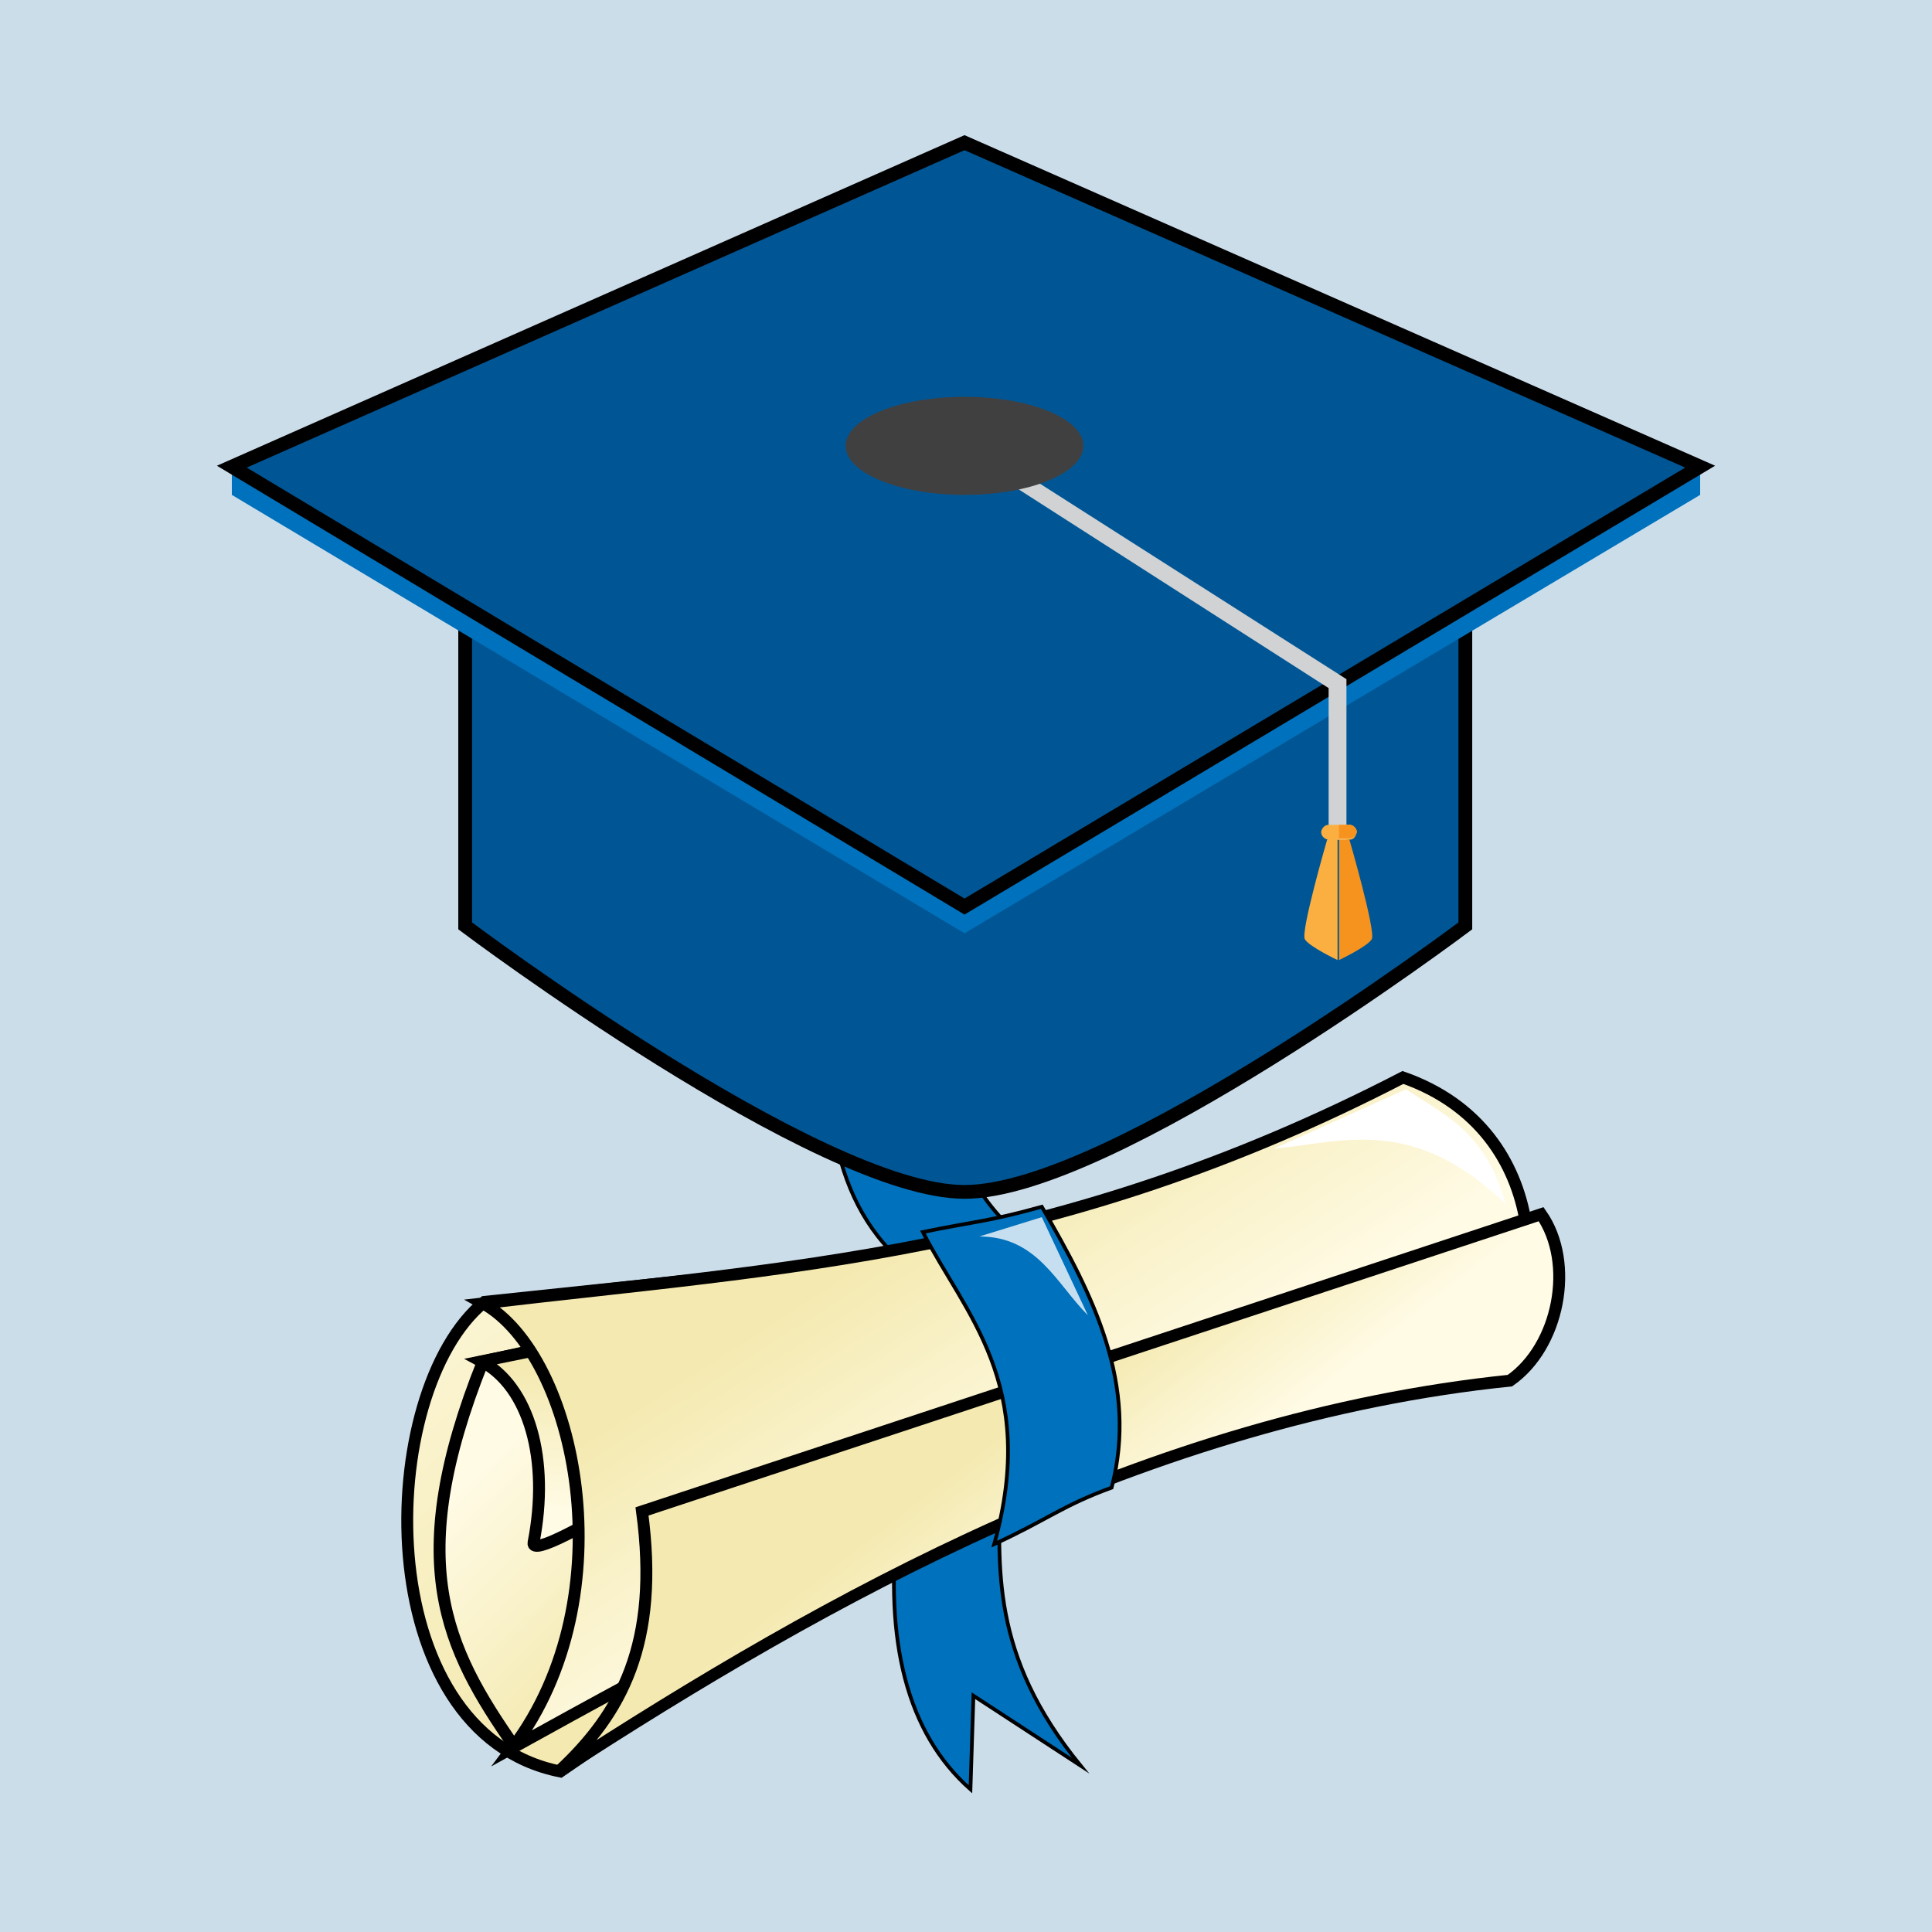
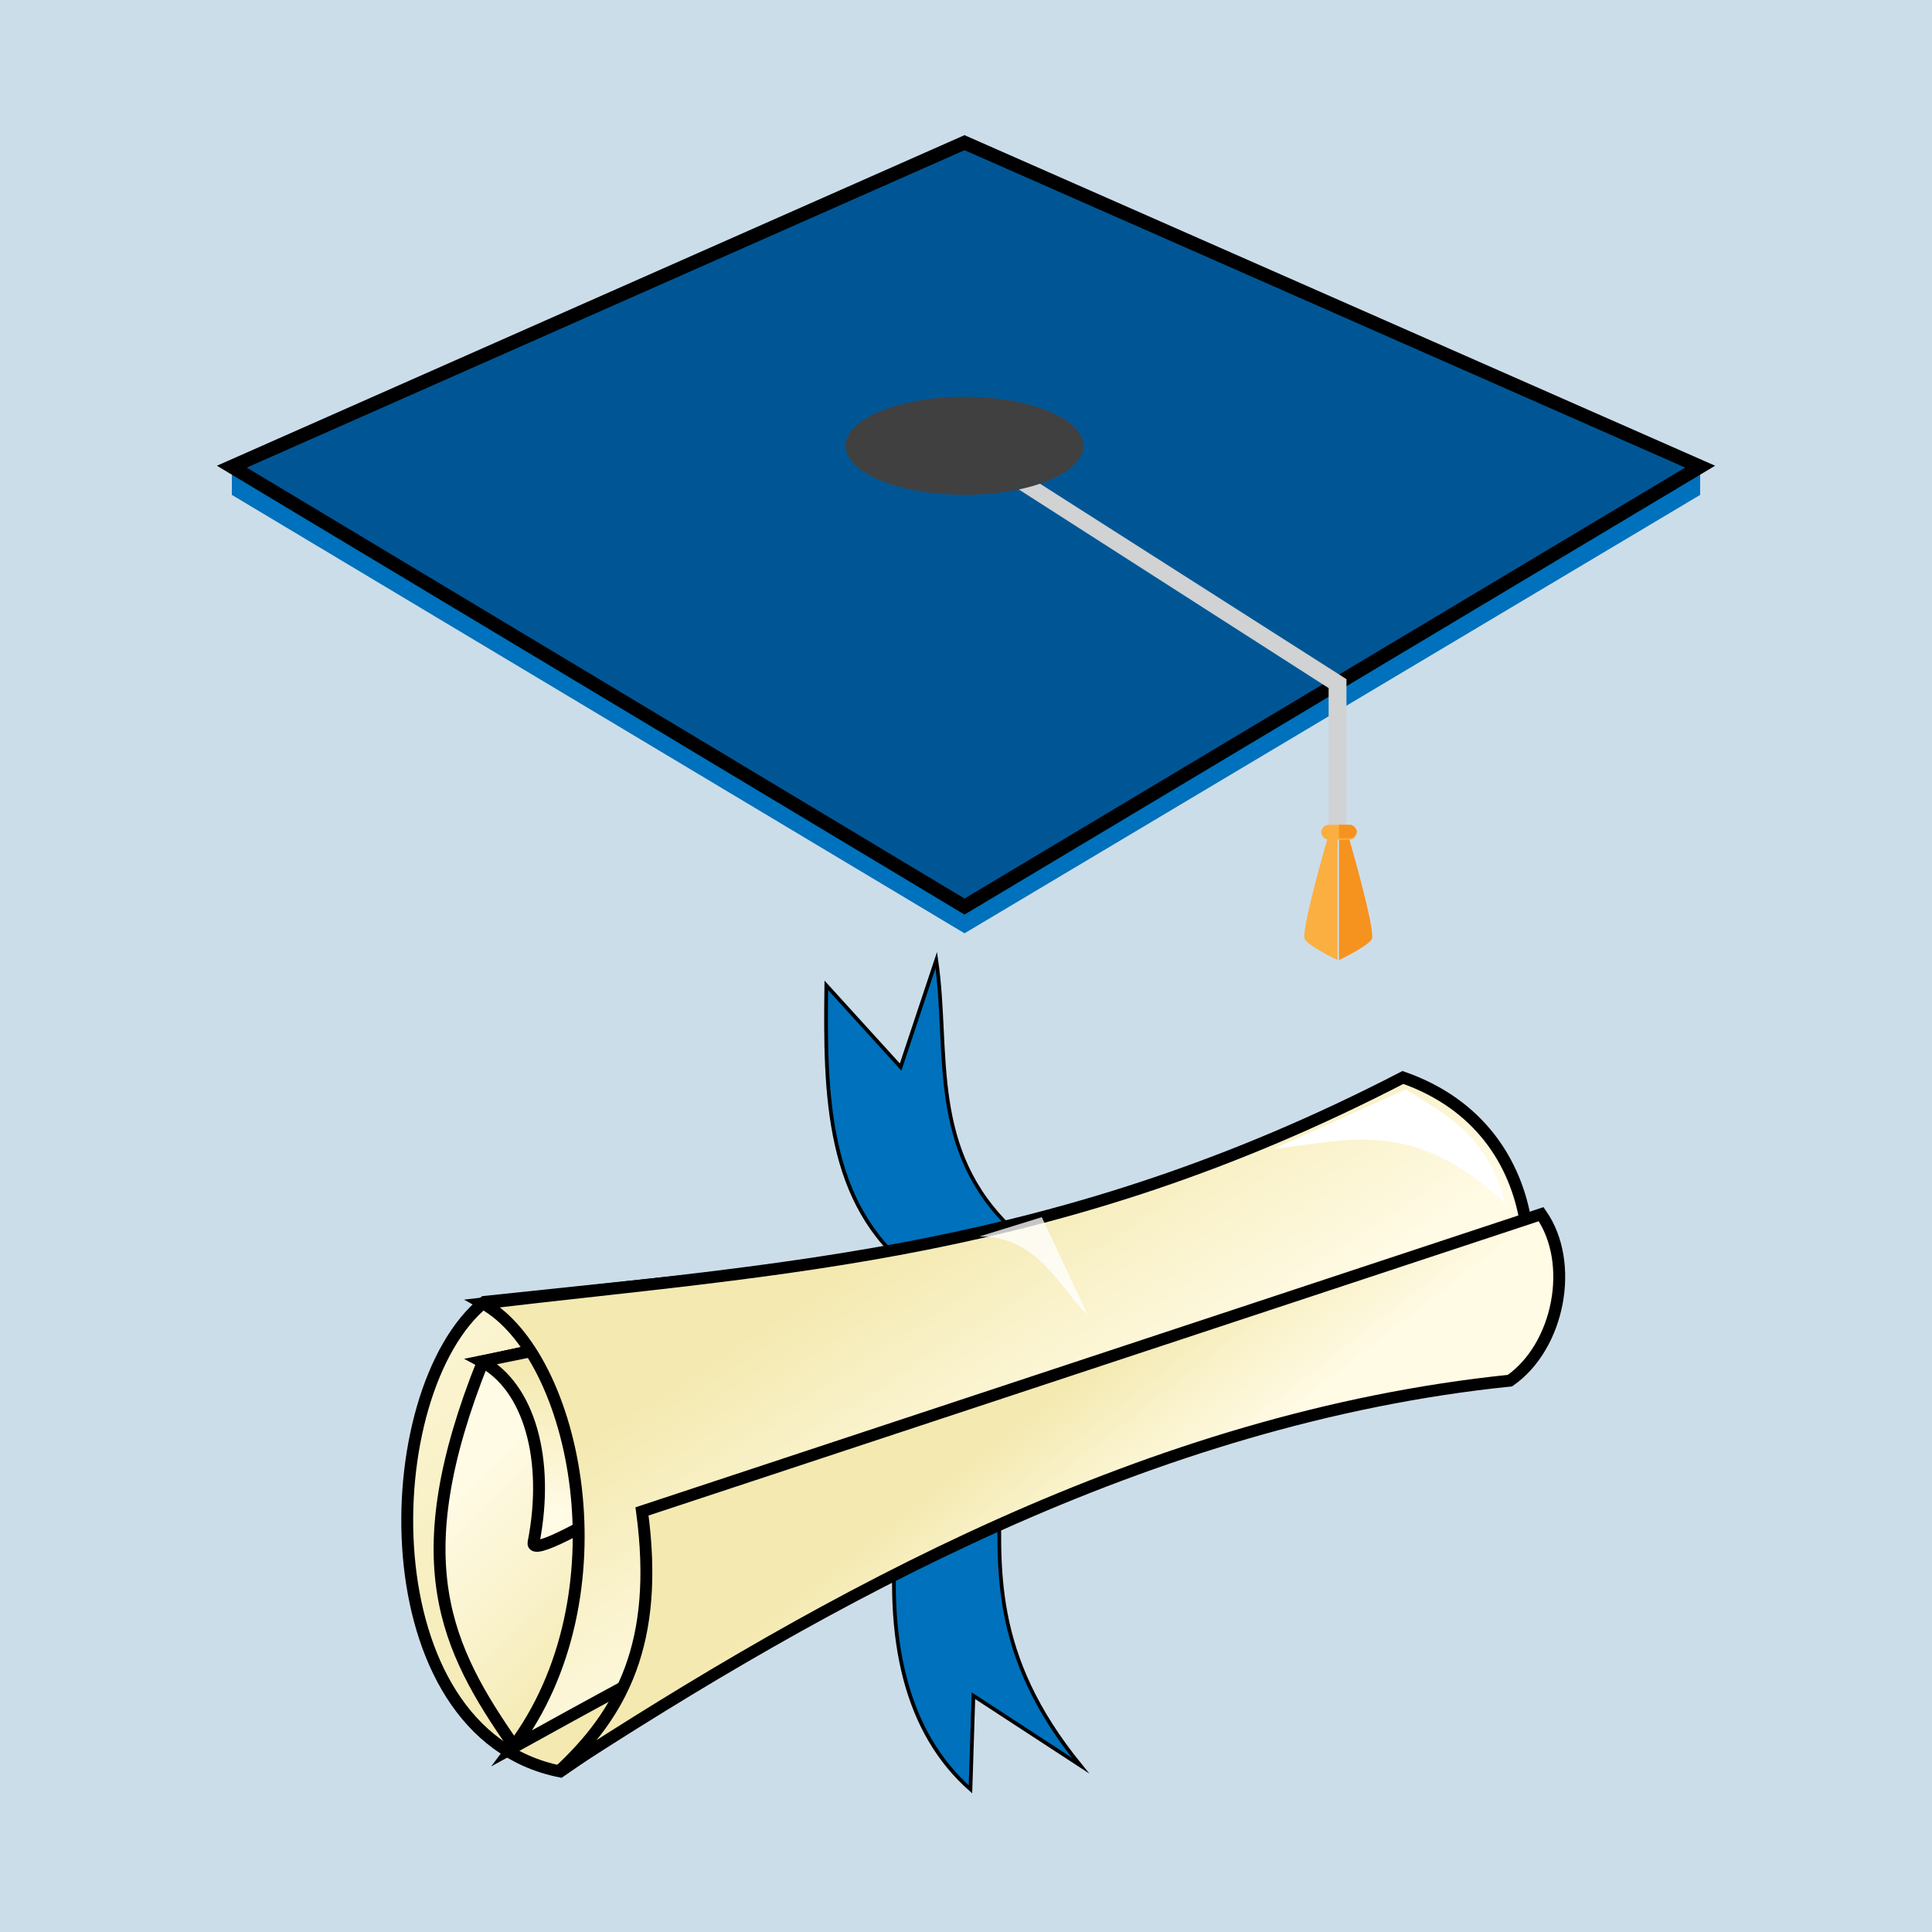
<svg xmlns="http://www.w3.org/2000/svg" version="1.1" id="Layer_1" x="0px" y="0px" viewBox="0 0 130 130" style="enable-background:new 0 0 130 130;" xml:space="preserve">
  <style type="text/css">
	.st0{fill:#CCDDEA;}
	.st1{fill:none;}
	.st2{fill:#0071BC;stroke:#000000;stroke-width:0.25;stroke-miterlimit:10;}
	.st3{fill:url(#SVGID_1_);stroke:#000000;stroke-width:0.8;stroke-miterlimit:10;}
	.st4{fill-opacity:0.513;}
	
		.st5{fill:url(#SVGID_00000030485397175041544500000018001950453735029423_);stroke:#000000;stroke-width:0.8;stroke-miterlimit:10;}
	
		.st6{fill:url(#SVGID_00000155124703625237249570000015291865744883419052_);stroke:#000000;stroke-width:0.8;stroke-miterlimit:10;}
	
		.st7{fill:url(#SVGID_00000035516650033470052120000001451675026418294913_);stroke:#000000;stroke-width:0.8;stroke-miterlimit:10;}
	.st8{fill-opacity:0.388;}
	
		.st9{fill:url(#SVGID_00000016786069987746655200000000980750772823244962_);stroke:#000000;stroke-width:0.8;stroke-miterlimit:10;}
	.st10{fill:#FFFFFF;}
	.st11{fill:#FFFFFF;fill-opacity:0.777;}
	.st12{fill:#0071BC;}
	.st13{fill:#005695;stroke:#000000;stroke-width:0.926;stroke-miterlimit:10;}
	.st14{fill:#F6921E;}
	.st15{fill:#D0D2D3;}
	.st16{fill:#FAAF40;}
	.st17{fill:#404041;}
</style>
  <g id="Layer_3">
    <rect y="0" class="st0" width="130" height="130" />
  </g>
  <g id="Layer_4">
    <g>
      <g>
        <path class="st1" d="M100.4,87.8L94.1,72c-9.9,4.9-19.2,8-28,10.1c-2.8-5.8-2.8-10.8-3.9-16.1l-2,5.4l-5.6-4.7     c0,9,0.9,13.2,3.5,16.3C53,86.5,40.4,84.5,31,87.8c-7.4,8-3.8,21.7-1.2,27.8l29.9-11.8l0.7,1.8c-0.7,5.5,0.1,8.4,2.3,13.8     l1.8-6.5l5.1,5.2l-4-9.7l-5.1-4.9L100.4,87.8L100.4,87.8z" />
        <g>
          <path class="st2" d="M60.4,102.2c-0.9,8.2,0.6,14.4,4.9,18.2l0.2-6.3l7.2,4.7c-6.1-7.5-5.5-13.3-5.4-19.3      C67.3,99.5,60.4,102.2,60.4,102.2z" />
          <path class="st2" d="M68.2,82.8c-5.8-5.4-4.3-12-5.2-18.2l-2.4,7.2l-5-5.5c-0.1,7.4,0,14.7,5.8,19.2L68.2,82.8L68.2,82.8z" />
        </g>
        <linearGradient id="SVGID_1_" gradientUnits="userSpaceOnUse" x1="-389.53" y1="-1.319" x2="-390.46" y2="0.648" gradientTransform="matrix(-10.3 18.622 -15.218 -8.417 -3984.979 7350.39)">
          <stop offset="0" style="stop-color:#F4E9B0" />
          <stop offset="1" style="stop-color:#FFFBE5" />
        </linearGradient>
        <path class="st3" d="M32.6,87.6c-7.4,6-7.9,29,5.1,31.6l19.9-13.7l-3.1-20.2L32.6,87.6z" />
        <path class="st4" d="M34.6,117.5c-4.6-6.6-7.5-12.4-2.1-25.9l18.7-4.1l1.8,15.4L34.6,117.5z" />
        <linearGradient id="SVGID_00000000208790308272026840000008594070857825146784_" gradientUnits="userSpaceOnUse" x1="-386.101" y1="1.46" x2="-386.575" y2="2.568" gradientTransform="matrix(-9.196 16.626 -11.376 -6.292 -3488.197 6536.805)">
          <stop offset="0" style="stop-color:#F4E9B0" />
          <stop offset="1" style="stop-color:#FFFBE5" />
        </linearGradient>
        <path style="fill:url(#SVGID_00000000208790308272026840000008594070857825146784_);stroke:#000000;stroke-width:0.8;stroke-miterlimit:10;" d="     M34.6,117.5c-4.6-6.6-7.5-12.4-2.1-25.9l18.7-4.1l1.8,15.4L34.6,117.5z" />
        <path class="st4" d="M32.4,91.6c3.2,1.7,4.6,6.6,3.5,12.2c-0.3,1.8,14.8-8.2,14.8-8.2l-2.1-7.3L32.4,91.6z" />
        <linearGradient id="SVGID_00000159445827499889874180000005984445747137556670_" gradientUnits="userSpaceOnUse" x1="-364.09" y1="5.742" x2="-363.277" y2="5.382" gradientTransform="matrix(-5.358 9.687 -8.751 -4.84 -1858.855 3646.874)">
          <stop offset="0" style="stop-color:#F4E9B0" />
          <stop offset="1" style="stop-color:#FFFBE5" />
        </linearGradient>
        <path style="fill:url(#SVGID_00000159445827499889874180000005984445747137556670_);stroke:#000000;stroke-width:0.8;stroke-miterlimit:10;" d="     M32.4,91.6c3.2,1.7,4.6,6.6,3.5,12.2c-0.3,1.8,14.8-8.2,14.8-8.2l-2.1-7.3L32.4,91.6z" />
        <path class="st4" d="M100.2,92.6c4-4.4,4.5-16.5-5.8-20.1c-23.2,12-41.7,12.8-61.9,15.2c6.3,3.5,9.7,19.7,2,29.9     C55.1,106.2,82.2,91.8,100.2,92.6L100.2,92.6z" />
        <linearGradient id="SVGID_00000174573769772662431690000009389004005606139563_" gradientUnits="userSpaceOnUse" x1="-402.608" y1="-5.085" x2="-402.325" y2="-5.556" gradientTransform="matrix(-18.446 33.349 -30.073 -16.634 -7519.257 13425.228)">
          <stop offset="0" style="stop-color:#F4E9B0" />
          <stop offset="1" style="stop-color:#FFFBE5" />
        </linearGradient>
        <path style="fill:url(#SVGID_00000174573769772662431690000009389004005606139563_);stroke:#000000;stroke-width:0.8;stroke-miterlimit:10;" d="     M100.2,92.6c4-4.4,4.5-16.5-5.8-20.1c-23.2,12-41.7,12.8-61.9,15.2c6.3,3.5,9.7,19.7,2,29.9C55.1,106.2,82.2,91.8,100.2,92.6     L100.2,92.6z" />
        <path class="st8" d="M101.6,92.9c3.3-2.3,4.4-7.9,2.1-11.2l-60.5,20c1.2,8.9-1.4,13.6-5.6,17.5C55.6,107.5,77.3,95.4,101.6,92.9z     " />
        <linearGradient id="SVGID_00000137822893940029110180000002758346818909463432_" gradientUnits="userSpaceOnUse" x1="-401.552" y1="-4.059" x2="-401.352" y2="-4.4" gradientTransform="matrix(-17.425 31.502 -23.095 -12.774 -7022.005 12693.075)">
          <stop offset="0" style="stop-color:#F4E9B0" />
          <stop offset="1" style="stop-color:#FFFBE5" />
        </linearGradient>
        <path style="fill:url(#SVGID_00000137822893940029110180000002758346818909463432_);stroke:#000000;stroke-width:0.8;stroke-miterlimit:10;" d="     M101.6,92.9c3.3-2.3,4.4-7.9,2.1-11.2l-60.5,20c1.2,8.9-1.4,13.6-5.6,17.5C55.6,107.5,77.3,95.4,101.6,92.9z" />
-         <path class="st2" d="M70.1,81.2c-3.6,1-4.6,1-8,1.7c2.8,5.5,7.8,10.2,4.8,21c3.5-1.6,4.6-2.6,7.9-3.8     C76.6,93.2,73.6,87.2,70.1,81.2L70.1,81.2L70.1,81.2z" />
        <g>
          <path class="st10" d="M101.3,81c-1.3-4.8-4.1-6-6.7-7.7l-8.9,4C90.6,76.8,95.1,75.1,101.3,81L101.3,81L101.3,81z" />
          <path class="st11" d="M73.2,88.5l-3.1-6.6l-4.2,1.3C69.8,83.2,71.1,86.4,73.2,88.5z" />
        </g>
-         <path class="st12" d="M62.6,67l0.8,9c-0.5-1.3-0.2-3.5-2-3.3L62.6,67L62.6,67z" />
      </g>
      <g>
-         <path class="st13" d="M64.9,80.2c-9.8,0-33.6-17.9-33.6-17.9V41.5h67.3v20.8C98.6,62.3,74.8,80.2,64.9,80.2z" />
        <polygon class="st12" points="64.9,62.8 15.6,33.3 15.6,31.4 64.9,11.7 114.4,31.4 114.4,33.3    " />
        <polygon class="st13" points="64.9,61 15.6,31.4 64.9,9.6 114.4,31.4    " />
        <path class="st14" d="M90.8,56.5c0,0,1.8,6.2,1.5,6.7s-2.2,1.4-2.2,1.4v-8.3L90.8,56.5z" />
        <g>
          <g>
            <polygon class="st15" points="90.6,56.5 89.4,56.5 89.4,46.3 64.6,30.4 65.2,29.5 90.6,45.7      " />
          </g>
          <path class="st16" d="M90.8,56.5h-1.4c-0.2,0-0.5-0.2-0.5-0.5l0,0c0-0.2,0.2-0.5,0.5-0.5h1.4c0.2,0,0.5,0.2,0.5,0.5l0,0      C91.2,56.3,91.1,56.5,90.8,56.5z" />
          <path class="st16" d="M89.3,56.5c0,0-1.8,6.2-1.5,6.7s2.2,1.4,2.2,1.4v-8.3L89.3,56.5z" />
          <path class="st14" d="M90.8,55.5h-0.7v0.9h0.7c0.3,0,0.5-0.2,0.5-0.5C91.2,55.7,91.1,55.5,90.8,55.5z" />
        </g>
        <ellipse class="st17" cx="64.9" cy="30" rx="8" ry="3.3" />
      </g>
    </g>
  </g>
</svg>